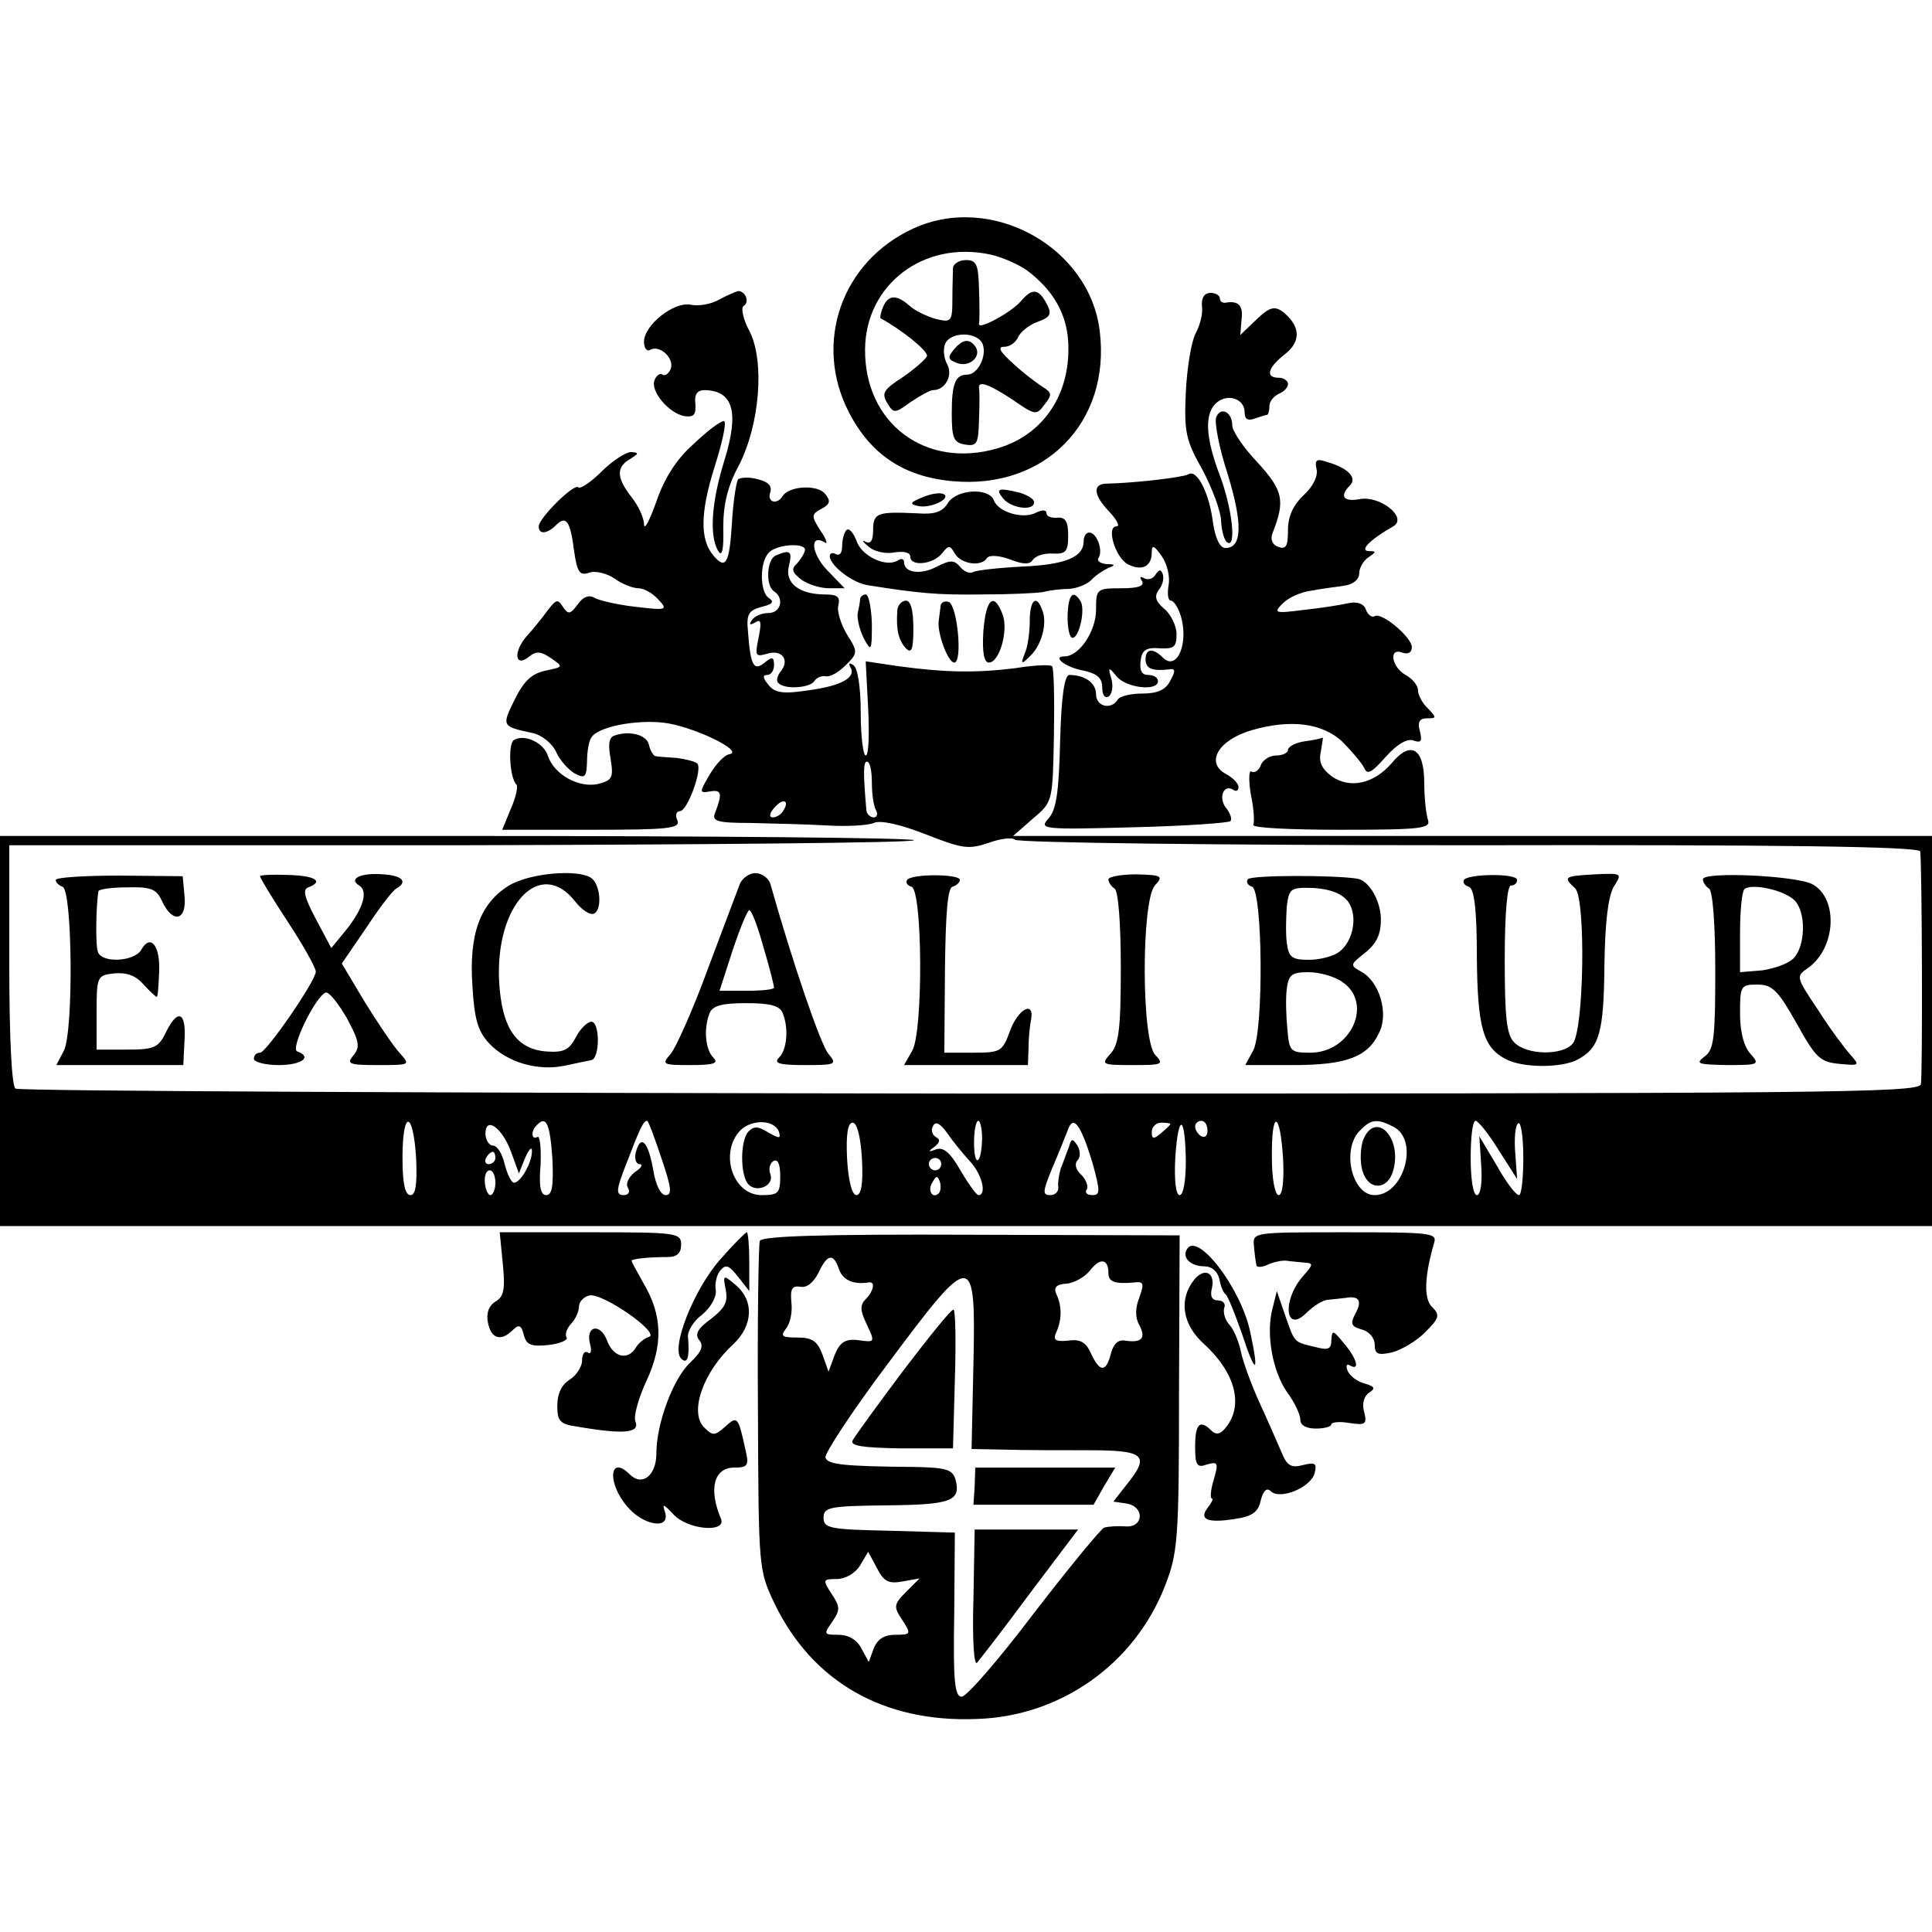
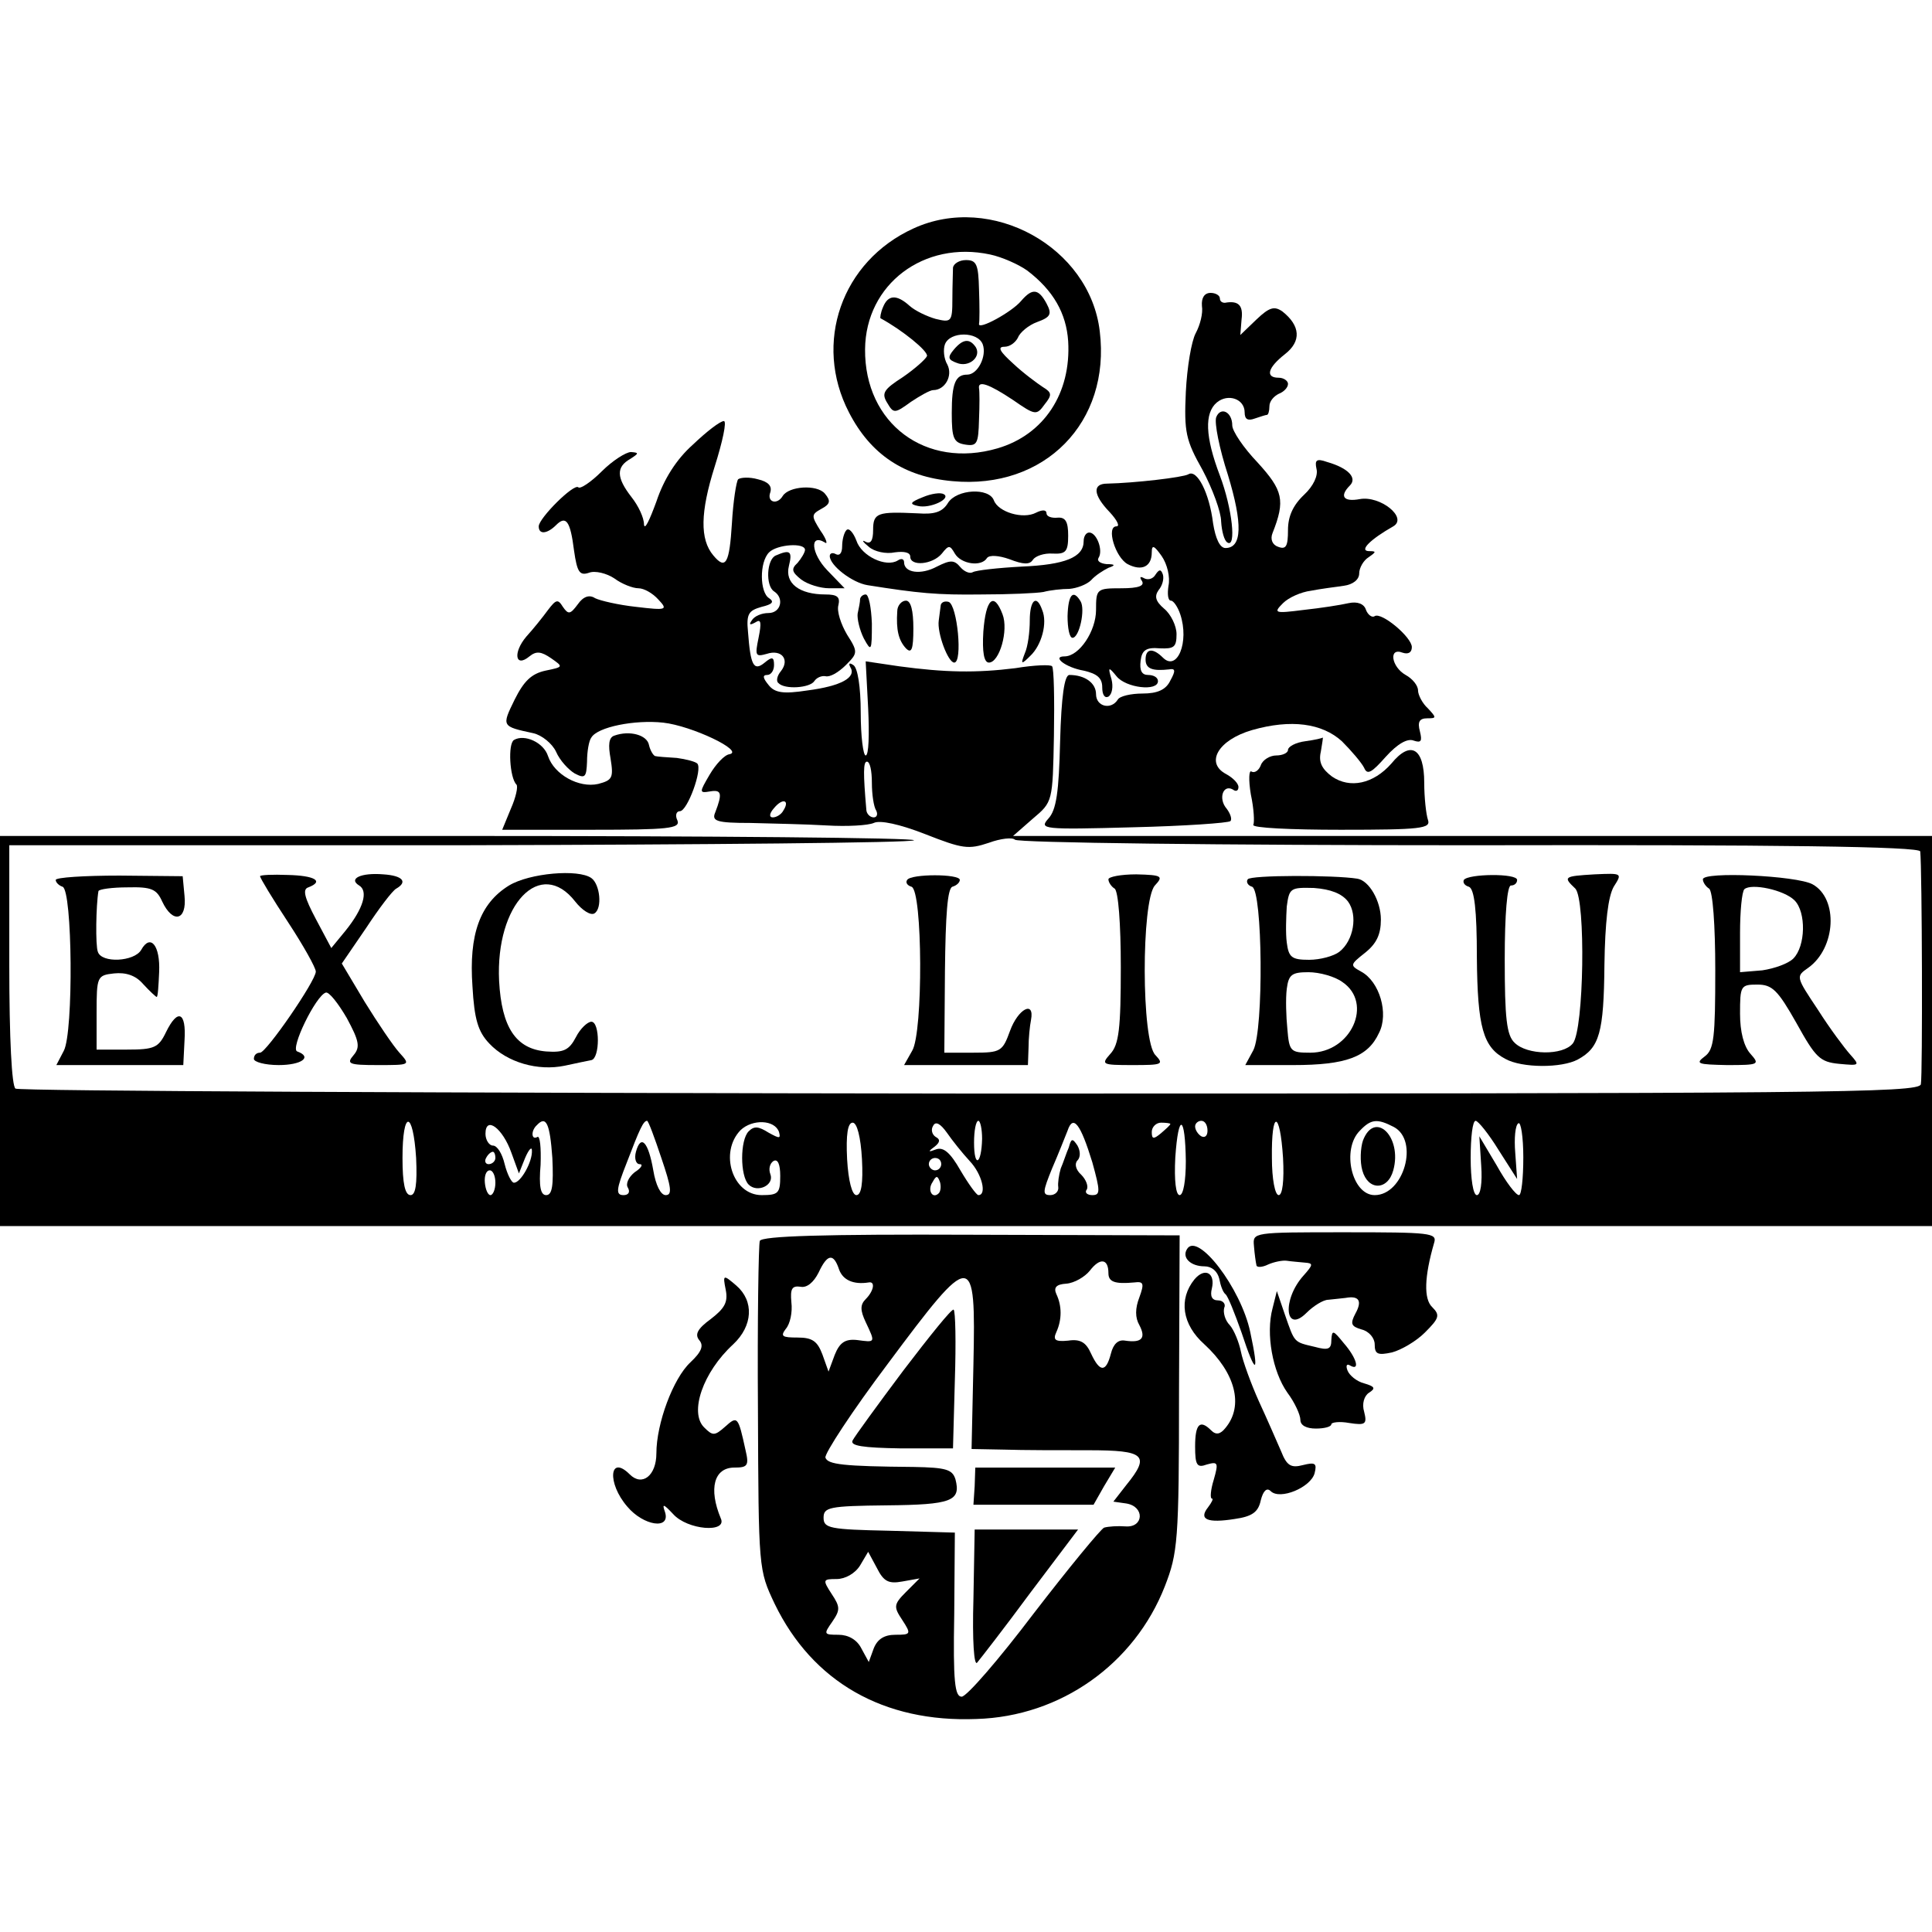
<svg xmlns="http://www.w3.org/2000/svg" version="1.0" width="312pt" height="312pt" viewBox="0 0 312 312" preserveAspectRatio="xMidYMid meet">
  <g transform="translate(0,312) scale(0.1,-0.1)" fill="#000000" stroke="none">
    <path d="M1475 2751 c-116 -53 -162 -185 -104 -297 35 -68 89 -104 167 -111 149 -14 256 95 238 242 -16 136 -175 224 -301 166z m184 -68 c42 -32 63 -69 66 -114 5 -84 -39 -151 -114 -173 -116 -34 -215 40 -214 160 1 105 95 176 202 153 19 -4 46 -16 60 -26z" />
    <path d="M1539 2688 c0 -7 -1 -30 -1 -51 0 -37 -2 -38 -27 -32 -14 4 -33 13 -42 21 -21 19 -35 18 -43 -2 -4 -9 -5 -18 -4 -18 35 -19 77 -53 75 -61 -2 -5 -20 -21 -39 -34 -31 -20 -35 -26 -25 -42 10 -17 12 -17 38 2 15 10 31 19 36 19 19 0 32 23 23 41 -6 10 -7 25 -4 33 8 21 53 21 61 0 7 -19 -8 -49 -25 -49 -19 0 -25 -14 -25 -62 0 -41 3 -48 22 -51 19 -3 21 2 22 40 1 24 1 46 0 51 -2 13 16 7 55 -19 36 -25 38 -25 51 -7 12 15 12 19 -3 28 -9 6 -31 22 -48 38 -21 19 -26 27 -14 27 9 0 18 7 22 15 3 8 17 20 31 25 22 8 24 13 15 30 -13 24 -23 25 -41 4 -15 -18 -70 -48 -68 -37 1 4 1 29 0 56 -1 40 -4 47 -21 47 -11 0 -20 -6 -21 -12z" />
    <path d="M1540 2555 c-10 -12 -9 -16 5 -21 19 -8 40 9 31 25 -10 15 -21 14 -36 -4z" />
-     <path d="M1161 2636 c-12 -7 -33 -11 -46 -8 -27 5 -75 -33 -75 -60 0 -11 5 -16 10 -13 15 9 40 -14 33 -31 -3 -7 -9 -12 -13 -9 -4 3 -10 -1 -13 -9 -7 -18 23 -53 48 -58 16 -2 19 2 18 20 -2 15 3 22 15 22 46 -1 56 -35 32 -113 -21 -67 -25 -123 -10 -147 6 -10 9 2 8 38 0 37 7 67 25 100 34 66 42 167 18 216 -11 20 -15 39 -10 42 10 6 3 24 -9 24 -4 -1 -18 -7 -31 -14z" />
    <path d="M1941 2626 c2 -12 -3 -31 -10 -44 -7 -13 -14 -55 -16 -95 -3 -65 0 -78 27 -126 16 -30 30 -68 30 -83 1 -16 5 -31 10 -34 15 -10 8 55 -12 108 -24 63 -25 101 -5 118 18 15 45 6 45 -16 0 -11 5 -14 16 -10 9 3 18 6 20 6 2 0 4 6 4 14 0 8 7 16 15 20 8 3 15 10 15 16 0 5 -7 10 -15 10 -22 0 -18 16 10 38 27 21 25 46 -4 69 -13 9 -21 7 -42 -13 l-26 -25 2 25 c3 23 -5 31 -27 27 -5 0 -8 3 -8 7 0 5 -7 9 -15 9 -10 0 -15 -8 -14 -21z" />
    <path d="M1964 2446 c-3 -9 5 -50 19 -93 24 -79 23 -118 -4 -118 -9 0 -16 15 -20 40 -6 49 -26 88 -40 79 -9 -5 -86 -14 -131 -15 -24 0 -23 -18 4 -46 12 -13 17 -23 11 -23 -17 0 -2 -50 18 -61 23 -12 39 -4 39 19 0 13 4 11 16 -6 9 -13 14 -34 11 -48 -2 -13 -1 -24 4 -24 4 0 11 -10 15 -22 15 -45 -5 -93 -28 -70 -16 16 -28 15 -28 -3 0 -15 11 -19 38 -16 10 2 11 -2 2 -18 -7 -15 -21 -21 -45 -21 -18 0 -37 -4 -40 -10 -11 -17 -35 -11 -35 9 0 18 -18 31 -43 31 -8 0 -13 -34 -15 -107 -2 -82 -6 -111 -19 -125 -15 -17 -10 -18 136 -14 84 2 155 7 158 10 3 3 0 12 -6 20 -14 16 -6 40 10 31 5 -4 9 -2 9 4 0 6 -9 15 -20 21 -34 18 -13 55 42 71 63 18 113 11 145 -18 16 -16 32 -35 36 -43 5 -12 12 -8 35 18 19 21 35 30 45 26 12 -4 14 -1 10 15 -4 15 -1 21 12 21 15 0 15 1 1 16 -9 8 -16 22 -16 29 0 8 -9 19 -20 25 -23 13 -28 45 -5 36 9 -3 15 0 15 9 0 16 -49 57 -60 50 -4 -3 -11 2 -14 10 -3 10 -14 14 -28 11 -13 -3 -45 -8 -73 -11 -47 -6 -49 -5 -33 11 9 9 29 18 45 20 15 3 39 6 53 8 15 2 25 10 25 20 0 9 7 21 15 26 13 9 13 10 0 10 -15 1 3 19 40 40 24 14 -21 50 -54 44 -27 -5 -33 5 -16 22 12 12 -2 28 -37 38 -17 6 -20 3 -17 -11 3 -11 -5 -28 -20 -42 -18 -17 -26 -35 -26 -57 0 -26 -3 -32 -16 -27 -9 3 -13 12 -9 22 21 53 17 69 -24 114 -23 24 -41 51 -41 60 0 22 -19 31 -26 13z" />
    <path d="M1119 2402 c-27 -24 -47 -56 -59 -92 -11 -30 -19 -47 -20 -37 0 11 -9 30 -20 44 -25 32 -25 49 -2 62 14 9 14 10 1 11 -8 0 -30 -14 -47 -31 -18 -18 -35 -29 -38 -26 -7 7 -64 -50 -64 -63 0 -14 14 -12 28 2 16 16 23 7 29 -41 5 -35 9 -41 24 -36 10 4 29 -1 41 -9 12 -9 30 -16 39 -16 9 0 23 -8 32 -18 16 -17 14 -18 -36 -12 -28 3 -58 10 -66 14 -9 6 -19 3 -28 -10 -12 -16 -15 -17 -24 -4 -8 13 -11 12 -24 -5 -8 -11 -24 -31 -35 -43 -22 -26 -18 -51 5 -32 11 9 19 8 35 -3 20 -14 20 -14 -9 -20 -23 -5 -35 -17 -50 -47 -21 -43 -21 -43 30 -54 14 -3 31 -17 37 -30 6 -14 20 -29 30 -35 17 -9 19 -6 20 19 0 16 3 34 7 39 10 17 70 29 116 24 46 -5 132 -46 107 -51 -8 -1 -22 -16 -32 -33 -17 -29 -17 -30 1 -27 18 3 20 -3 8 -34 -6 -14 2 -17 57 -17 35 -1 90 -2 123 -4 33 -2 67 0 76 4 10 5 42 -2 83 -18 61 -24 70 -25 103 -14 19 7 38 9 42 5 3 -5 333 -9 734 -9 499 1 727 -2 728 -10 3 -28 4 -362 1 -376 -3 -14 -156 -15 -1535 -15 -843 1 -1537 4 -1542 8 -6 4 -10 80 -10 200 l0 193 727 0 c400 1 730 4 734 8 4 4 -326 7 -734 7 l-742 0 0 -315 0 -315 1560 0 1560 0 0 315 0 315 -742 0 -742 0 32 28 c32 27 32 27 34 134 1 59 0 109 -3 112 -2 3 -29 2 -59 -3 -64 -8 -114 -7 -188 3 l-54 8 4 -76 c2 -42 1 -76 -4 -76 -4 0 -8 31 -8 69 0 42 -5 73 -12 77 -6 4 -8 3 -5 -3 11 -17 -15 -31 -69 -38 -39 -6 -53 -4 -63 9 -9 11 -10 16 -2 16 6 0 11 7 11 16 0 13 -3 14 -15 4 -18 -15 -23 -4 -27 49 -3 30 1 35 22 41 17 4 21 8 12 14 -15 9 -16 58 0 74 13 13 58 16 58 4 0 -4 -6 -14 -12 -21 -11 -10 -9 -15 6 -27 11 -8 31 -14 45 -14 l25 0 -28 29 c-26 27 -29 60 -4 45 5 -4 3 5 -7 19 -15 24 -15 26 1 35 15 8 16 13 6 25 -13 15 -58 12 -68 -4 -9 -15 -26 -10 -20 6 3 10 -3 17 -20 21 -14 4 -28 3 -32 0 -3 -4 -8 -36 -10 -71 -4 -65 -10 -76 -30 -52 -22 26 -21 70 2 143 13 41 20 74 15 74 -6 0 -28 -17 -50 -38z m289 -546 c0 -19 3 -39 7 -45 3 -6 1 -11 -4 -11 -6 0 -12 6 -12 13 -5 58 -5 77 1 77 5 0 8 -15 8 -34z m-143 -45 c-3 -6 -11 -11 -17 -11 -6 0 -6 6 2 15 14 17 26 13 15 -4z m-593 -561 c2 -43 -1 -60 -9 -60 -9 0 -13 19 -13 60 0 78 17 78 22 0z m154 8 l12 -33 10 25 c6 14 11 19 11 12 1 -18 -18 -52 -29 -52 -4 0 -11 14 -15 30 -4 17 -12 30 -19 30 -6 0 -12 9 -12 19 0 30 28 9 42 -31z m66 -8 c2 -44 0 -60 -10 -60 -9 0 -12 14 -9 49 1 28 -1 47 -5 45 -10 -6 -11 10 -1 19 15 16 21 3 25 -53z m176 0 c16 -47 18 -60 7 -60 -8 0 -16 16 -20 40 -8 46 -20 59 -28 30 -3 -11 0 -20 6 -20 6 0 3 -6 -8 -13 -10 -8 -15 -19 -11 -25 4 -7 1 -12 -7 -12 -13 0 -12 9 5 52 21 55 27 68 33 68 2 0 12 -27 23 -60z m190 42 c3 -11 1 -11 -17 -1 -16 10 -23 11 -32 2 -14 -14 -14 -72 0 -86 14 -14 42 -1 35 17 -3 8 -1 17 5 21 7 4 11 -5 11 -24 0 -28 -3 -31 -30 -31 -47 0 -69 69 -34 105 19 18 55 17 62 -3z m134 -44 c2 -39 -1 -58 -9 -58 -7 0 -13 23 -15 58 -2 40 1 59 9 59 7 0 13 -23 15 -59z m174 -3 c20 -21 28 -55 14 -55 -3 0 -16 18 -29 40 -16 28 -27 38 -39 34 -13 -5 -14 -4 -3 4 9 7 10 12 2 16 -6 4 -8 12 -4 18 4 8 12 3 22 -11 9 -13 25 -33 37 -46z m20 36 c-1 -42 -13 -48 -13 -6 0 19 3 35 7 35 3 0 6 -13 6 -29z m178 -38 c13 -47 13 -53 0 -53 -8 0 -13 4 -9 9 3 5 -1 16 -9 24 -9 8 -11 18 -6 23 5 5 5 15 0 24 -8 12 -10 12 -14 -3 -4 -9 -9 -25 -13 -34 -3 -10 -5 -24 -4 -30 1 -7 -5 -13 -13 -13 -13 0 -12 6 3 43 10 23 21 51 25 61 9 27 21 11 40 -51z m126 62 c0 -2 -7 -8 -15 -15 -12 -10 -15 -10 -15 2 0 8 7 15 15 15 8 0 15 -1 15 -2z m25 -60 c0 -32 -4 -55 -10 -55 -6 0 -9 23 -7 61 5 73 16 69 17 -6z m35 49 c0 -8 -4 -12 -10 -9 -5 3 -10 10 -10 16 0 5 5 9 10 9 6 0 10 -7 10 -16z m122 -44 c2 -37 -1 -60 -7 -60 -6 0 -11 26 -11 60 -1 78 13 78 18 0z m179 50 c41 -22 16 -110 -31 -110 -37 0 -54 74 -24 104 18 19 28 20 55 6z m169 -37 l30 -47 -3 42 c-2 24 0 45 5 48 4 3 8 -22 8 -55 0 -34 -3 -61 -7 -61 -5 0 -21 21 -36 48 l-28 47 3 -47 c2 -28 -1 -48 -7 -48 -6 0 -10 26 -10 60 0 33 3 60 8 60 4 0 21 -21 37 -47z m-1620 -13 c0 -5 -5 -10 -11 -10 -5 0 -7 5 -4 10 3 6 8 10 11 10 2 0 4 -4 4 -10z m720 -10 c0 -5 -4 -10 -10 -10 -5 0 -10 5 -10 10 0 6 5 10 10 10 6 0 10 -4 10 -10z m-720 -30 c0 -11 -4 -20 -8 -20 -4 0 -8 9 -9 20 -1 11 2 20 8 20 5 0 9 -9 9 -20z m716 -17 c-10 -10 -19 5 -10 18 6 11 8 11 12 0 2 -7 1 -15 -2 -18z" />
    <path d="M2201 1278 c-4 -12 -5 -34 -1 -48 9 -33 41 -33 50 0 15 54 -30 98 -49 48z" />
    <path d="M1490 2317 c-20 -8 -22 -11 -8 -14 20 -5 55 12 42 19 -5 3 -20 1 -34 -5z" />
    <path d="M1531 2308 c-9 -15 -22 -19 -49 -17 -65 3 -72 1 -72 -27 0 -17 -4 -23 -12 -19 -7 4 -5 0 5 -8 9 -8 28 -12 42 -9 15 2 25 0 25 -7 0 -16 36 -13 51 5 11 14 13 14 21 0 10 -17 43 -22 52 -7 4 5 19 4 36 -2 23 -9 33 -9 38 -1 4 6 18 11 32 10 21 -1 25 3 25 29 0 22 -4 30 -17 29 -10 -1 -18 2 -18 7 0 6 -7 6 -17 1 -21 -11 -61 1 -68 20 -8 21 -60 18 -74 -4z" />
-     <path d="M1620 2315 c13 -16 50 -21 50 -6 0 5 -10 11 -22 15 -36 9 -41 7 -28 -9z" />
    <path d="M1367 2264 c-4 -4 -7 -16 -7 -26 0 -11 -4 -16 -10 -13 -5 3 -10 2 -10 -3 0 -15 36 -43 61 -47 82 -13 112 -16 184 -15 44 0 89 2 100 4 11 3 30 5 42 5 12 1 28 7 35 14 7 8 20 16 28 20 12 4 11 6 -3 6 -10 1 -16 5 -13 10 8 12 -3 41 -15 41 -5 0 -9 -6 -9 -14 0 -26 -30 -38 -100 -41 -38 -2 -74 -6 -79 -9 -5 -3 -14 1 -20 8 -10 12 -16 12 -38 1 -26 -14 -53 -10 -53 7 0 5 -4 7 -10 3 -19 -12 -59 7 -67 32 -5 13 -12 21 -16 17z" />
    <path d="M1253 2223 c-15 -6 -17 -49 -3 -58 17 -11 11 -35 -9 -35 -11 0 -23 -5 -27 -12 -5 -7 -3 -8 6 -3 9 6 10 0 5 -25 -6 -29 -5 -31 13 -26 24 8 38 -9 23 -28 -6 -7 -8 -16 -4 -19 10 -11 51 -8 58 3 4 6 12 9 18 8 7 -2 21 6 33 18 19 19 20 21 2 49 -10 17 -17 38 -14 48 3 13 -2 17 -21 17 -42 0 -66 18 -59 46 6 24 2 27 -21 17z" />
    <path d="M1866 2192 c-4 -7 -12 -9 -18 -6 -7 4 -8 2 -4 -4 5 -8 -5 -12 -33 -12 -40 0 -41 -1 -41 -35 0 -34 -27 -75 -51 -75 -21 0 2 -18 31 -23 22 -5 30 -12 30 -27 0 -12 4 -18 10 -15 6 4 8 16 5 28 -6 20 -5 21 8 5 15 -19 67 -25 67 -8 0 6 -7 10 -16 10 -10 0 -14 7 -12 23 2 17 9 22 31 20 23 -1 27 2 27 23 0 13 -9 32 -20 41 -14 12 -16 20 -9 30 6 7 9 18 7 25 -3 9 -6 9 -12 0z" />
    <path d="M1389 2153 c0 -5 -2 -15 -4 -24 -1 -8 3 -26 10 -40 12 -22 13 -21 13 24 -1 26 -5 47 -10 47 -4 0 -8 -3 -9 -7z" />
    <path d="M1724 2125 c0 -19 3 -35 8 -35 11 0 21 46 13 59 -12 20 -20 11 -21 -24z" />
    <path d="M1449 2133 c-2 -30 2 -47 14 -60 9 -9 12 -2 12 32 0 29 -4 45 -12 45 -7 0 -14 -8 -14 -17z" />
    <path d="M1519 2141 c-1 -6 -2 -17 -3 -23 -3 -20 15 -68 25 -68 14 0 5 93 -9 98 -7 2 -13 -1 -13 -7z" />
    <path d="M1588 2100 c-2 -33 1 -50 9 -50 17 0 32 52 22 78 -14 37 -27 25 -31 -28z" />
    <path d="M1663 2118 c0 -18 -3 -42 -8 -53 -7 -18 -6 -19 9 -4 18 17 28 53 19 74 -9 26 -20 16 -20 -17z" />
    <path d="M992 1932 c-9 -3 -10 -15 -6 -37 5 -31 3 -35 -20 -41 -31 -7 -71 15 -81 45 -7 22 -38 36 -55 26 -10 -6 -7 -61 4 -72 3 -3 -1 -21 -9 -39 l-14 -34 144 0 c124 0 144 2 139 15 -4 8 -2 15 4 15 12 0 37 68 28 77 -3 3 -18 7 -33 9 -16 1 -31 2 -35 3 -3 1 -8 9 -10 18 -3 16 -31 24 -56 15z" />
    <path d="M2108 1923 c-16 -2 -28 -9 -28 -14 0 -5 -9 -9 -19 -9 -10 0 -22 -7 -25 -16 -3 -8 -10 -13 -15 -10 -4 3 -5 -13 -1 -37 5 -23 6 -45 4 -49 -3 -5 61 -8 141 -8 130 0 146 2 141 16 -3 9 -6 36 -6 60 0 56 -22 69 -53 31 -29 -33 -67 -41 -96 -21 -16 12 -22 23 -18 40 2 13 4 23 3 23 0 -1 -13 -4 -28 -6z" />
    <path d="M90 1699 c0 -4 5 -9 11 -11 16 -5 18 -235 2 -265 l-12 -23 103 0 102 0 2 40 c3 46 -11 52 -30 13 -12 -25 -19 -28 -63 -28 l-49 0 0 60 c0 58 1 60 28 63 19 2 35 -3 47 -17 11 -12 21 -21 22 -21 2 0 3 18 4 40 2 43 -14 63 -29 36 -11 -19 -64 -22 -70 -3 -4 10 -3 75 1 98 1 3 22 6 47 6 39 1 47 -3 56 -23 17 -36 40 -31 36 9 l-3 32 -102 1 c-57 0 -103 -3 -103 -7z" />
    <path d="M420 1705 c0 -3 20 -36 45 -74 25 -38 45 -74 45 -80 0 -15 -80 -131 -90 -131 -6 0 -10 -4 -10 -10 0 -5 18 -10 40 -10 37 0 55 13 30 22 -12 4 30 90 46 95 5 2 20 -17 34 -41 20 -37 22 -47 11 -60 -12 -14 -8 -16 39 -16 53 0 53 0 35 20 -10 11 -35 48 -56 82 l-37 62 39 57 c21 32 43 61 49 64 19 11 10 21 -21 23 -36 3 -57 -7 -39 -18 15 -9 7 -37 -22 -73 l-23 -28 -25 47 c-18 34 -22 48 -12 51 26 10 10 19 -33 20 -25 1 -45 0 -45 -2z" />
    <path d="M822 1690 c-47 -29 -65 -79 -59 -163 3 -53 9 -73 27 -92 29 -31 79 -45 122 -36 18 4 38 8 43 9 14 3 14 62 0 62 -6 0 -18 -11 -25 -25 -11 -21 -20 -25 -48 -23 -49 4 -72 39 -76 114 -6 124 67 200 123 128 11 -14 25 -23 31 -19 13 8 9 47 -5 57 -21 15 -100 8 -133 -12z" />
-     <path d="M1195 1693 c-4 -10 -27 -72 -52 -138 -24 -66 -52 -128 -60 -137 -15 -17 -13 -18 32 -18 38 0 46 3 37 12 -13 13 -16 47 -6 72 5 12 20 16 59 16 39 0 54 -4 59 -16 10 -25 7 -59 -6 -72 -9 -9 0 -12 42 -12 50 0 52 1 38 18 -12 13 -58 147 -94 275 -3 9 -14 17 -24 17 -10 0 -21 -8 -25 -17z m38 -103 c10 -33 17 -62 17 -65 0 -3 -20 -5 -44 -5 l-44 0 21 65 c12 36 24 65 27 65 4 0 14 -27 23 -60z" />
    <path d="M1465 1699 c-3 -4 0 -9 7 -11 18 -6 19 -236 1 -265 l-13 -23 100 0 100 0 1 28 c0 15 2 35 4 45 6 32 -21 18 -34 -18 -12 -33 -15 -35 -59 -35 l-47 0 1 132 c1 90 4 133 12 136 7 2 12 7 12 11 0 10 -79 10 -85 0z" />
    <path d="M1790 1700 c0 -5 5 -12 10 -15 6 -4 10 -57 10 -127 0 -99 -3 -125 -17 -140 -15 -17 -14 -18 36 -18 48 0 51 1 37 16 -23 22 -23 249 -1 274 14 15 12 17 -30 18 -25 0 -45 -4 -45 -8z" />
    <path d="M2015 1700 c-3 -4 0 -10 7 -12 17 -6 19 -231 2 -264 l-13 -24 77 0 c86 0 121 13 139 52 16 31 1 83 -29 99 -18 10 -18 11 6 30 19 15 26 30 26 54 0 30 -19 63 -38 66 -37 6 -173 6 -177 -1z m162 -36 c16 -22 9 -63 -14 -81 -9 -7 -31 -13 -49 -13 -28 0 -33 4 -36 28 -2 15 -1 41 0 58 4 30 6 31 44 30 27 -2 45 -9 55 -22z m-9 -130 c50 -34 14 -114 -52 -114 -32 0 -34 2 -37 38 -2 20 -3 49 -1 65 3 23 8 27 35 27 18 0 43 -7 55 -16z" />
    <path d="M2364 1699 c-2 -4 1 -9 8 -11 9 -3 13 -38 13 -114 1 -113 10 -145 46 -164 27 -15 91 -15 117 -1 35 19 42 43 43 153 1 69 6 110 15 126 14 22 14 22 -31 20 -50 -3 -51 -4 -31 -23 17 -18 14 -228 -4 -250 -16 -20 -74 -19 -94 1 -13 12 -16 40 -16 135 0 73 4 119 10 119 6 0 10 4 10 9 0 11 -79 10 -86 0z" />
    <path d="M2750 1700 c0 -5 5 -12 10 -15 6 -4 10 -59 10 -132 0 -108 -2 -128 -17 -139 -16 -12 -11 -13 36 -14 52 0 53 1 38 18 -11 12 -17 36 -17 65 0 45 1 47 28 47 24 0 33 -9 63 -62 31 -56 38 -63 69 -66 33 -3 34 -3 18 15 -9 10 -33 42 -52 72 -36 54 -36 54 -16 68 45 32 49 112 7 135 -26 14 -177 21 -177 8z m148 -34 c19 -19 18 -74 -2 -94 -8 -8 -30 -16 -50 -19 l-36 -3 0 63 c0 35 3 67 7 71 11 10 64 -1 81 -18z" />
-     <path d="M812 1079 c4 -40 2 -53 -12 -61 -11 -7 -15 -19 -12 -34 5 -26 21 -31 40 -12 10 10 14 8 18 -8 4 -16 12 -19 40 -16 18 2 32 8 29 12 -3 5 0 14 7 22 7 7 13 20 13 28 0 8 8 16 17 18 22 4 115 -61 96 -67 -7 -2 -17 -10 -21 -17 -13 -22 -37 -16 -47 12 -11 28 -35 23 -27 -7 3 -11 1 -17 -4 -13 -5 3 -9 -3 -9 -13 0 -10 -9 -24 -20 -31 -13 -8 -20 -23 -20 -42 0 -25 4 -30 33 -34 76 -13 101 -10 93 9 -3 8 5 37 18 65 27 58 26 106 -5 158 -10 18 -19 34 -19 36 0 3 27 6 58 6 15 0 22 6 22 20 0 19 -7 20 -146 20 l-147 0 5 -51z" />
-     <path d="M1163 1086 c-43 -49 -80 -143 -63 -160 10 -10 14 2 11 35 -1 9 9 26 23 36 14 12 23 28 22 39 -2 10 1 25 7 32 9 11 14 9 29 -10 l18 -23 0 48 c0 26 -2 47 -4 47 -2 0 -22 -20 -43 -44z" />
    <path d="M1227 1116 c-2 -6 -4 -128 -3 -271 1 -260 1 -260 27 -315 61 -126 176 -192 326 -186 136 4 255 89 304 214 21 54 23 73 23 312 l1 255 -337 1 c-237 1 -338 -2 -341 -10z m128 -46 c6 -17 23 -25 48 -21 11 2 8 -14 -5 -27 -9 -9 -9 -18 0 -37 16 -34 16 -33 -14 -29 -19 2 -28 -4 -36 -24 l-10 -27 -10 28 c-8 21 -16 27 -40 27 -25 0 -28 2 -19 14 7 8 11 27 9 43 -2 22 1 27 15 25 10 -2 21 7 29 23 14 30 24 32 33 5z m435 -6 c0 -14 10 -18 42 -15 15 2 16 -2 8 -24 -7 -18 -7 -33 0 -45 11 -21 4 -29 -23 -25 -11 2 -19 -5 -23 -21 -8 -31 -18 -30 -32 0 -8 18 -17 24 -37 21 -21 -2 -25 1 -19 14 9 20 9 42 0 61 -5 11 0 16 16 17 13 1 30 11 38 21 16 21 30 20 30 -4z m-218 -147 l-3 -137 53 -1 c29 -1 90 -1 136 -1 91 0 100 -8 61 -56 l-21 -27 21 -3 c30 -5 28 -39 -1 -37 -13 1 -28 0 -35 -2 -6 -3 -57 -65 -114 -139 -56 -74 -108 -134 -116 -134 -11 0 -14 24 -12 133 l1 132 -106 3 c-96 2 -106 4 -106 21 0 17 9 19 102 20 105 1 120 7 111 42 -5 16 -15 19 -67 20 -115 1 -139 4 -143 15 -2 6 43 75 101 152 137 184 142 184 138 -1z m-115 -351 l28 5 -22 -22 c-20 -20 -20 -24 -6 -45 15 -23 14 -24 -11 -24 -18 0 -29 -7 -35 -22 l-8 -22 -12 22 c-7 14 -21 22 -37 22 -24 0 -24 1 -10 21 13 19 13 24 -1 45 -15 23 -14 24 8 24 14 0 30 9 38 22 l13 22 14 -26 c11 -22 19 -26 41 -22z" />
    <path d="M1459 907 c-42 -56 -79 -107 -82 -113 -5 -9 17 -12 77 -13 l85 0 3 110 c2 61 1 112 -2 114 -3 2 -39 -43 -81 -98z" />
    <path d="M1574 720 l-2 -30 97 0 97 0 17 30 18 30 -113 0 -113 0 -1 -30z" />
    <path d="M1572 538 c-2 -68 1 -109 6 -103 5 6 44 56 86 113 l77 102 -83 0 -84 0 -2 -112z" />
    <path d="M2025 1108 c1 -13 3 -27 4 -31 0 -4 9 -4 19 1 9 4 23 7 30 6 6 -1 19 -2 29 -3 14 -1 14 -3 -2 -21 -35 -39 -30 -95 5 -60 11 11 27 21 35 21 8 1 21 2 28 3 22 4 27 -5 16 -25 -9 -17 -7 -21 10 -26 12 -3 21 -14 21 -24 0 -16 5 -18 28 -13 15 4 39 18 53 32 23 23 25 28 12 41 -14 13 -13 49 3 104 5 16 -6 17 -144 17 -149 0 -149 0 -147 -22z" />
    <path d="M1917 1103 c-9 -14 6 -28 28 -28 12 0 21 -8 24 -20 2 -11 6 -22 10 -25 4 -3 15 -31 26 -62 23 -70 29 -69 14 1 -15 71 -85 162 -102 134z" />
    <path d="M1929 1054 c-26 -32 -20 -73 16 -105 50 -46 64 -99 34 -135 -8 -10 -15 -12 -23 -4 -18 18 -26 11 -26 -26 0 -30 3 -35 19 -29 18 5 19 3 11 -25 -5 -16 -6 -30 -3 -30 3 0 0 -6 -6 -14 -16 -20 -1 -26 43 -19 28 4 38 11 42 30 4 16 10 21 16 15 15 -15 65 6 71 29 4 16 1 18 -19 13 -19 -5 -26 -1 -35 22 -7 16 -23 53 -36 81 -13 29 -26 65 -29 80 -3 15 -11 35 -18 43 -8 8 -11 21 -9 28 3 6 -2 12 -10 12 -10 0 -13 7 -10 19 6 25 -11 35 -28 15z" />
    <path d="M1172 1037 c4 -20 -2 -30 -24 -47 -22 -16 -26 -25 -19 -34 8 -9 4 -19 -14 -36 -28 -26 -55 -99 -55 -147 0 -36 -23 -54 -43 -34 -33 33 -37 -14 -4 -52 26 -31 70 -38 61 -9 -5 14 -3 14 13 -3 23 -26 88 -31 77 -7 -20 48 -11 82 22 82 21 0 24 3 18 28 -12 55 -13 56 -33 38 -17 -15 -20 -15 -34 -1 -24 24 -2 89 47 134 32 30 34 70 5 95 -21 18 -22 18 -17 -7z" />
    <path d="M2055 1007 c-11 -41 0 -102 24 -136 12 -16 21 -36 21 -44 0 -9 10 -14 25 -14 14 0 25 3 25 7 0 3 13 5 29 2 26 -4 29 -2 24 18 -4 13 0 26 8 31 11 7 9 10 -8 15 -12 3 -24 13 -27 21 -3 8 -1 11 4 8 17 -10 11 12 -10 36 -17 21 -19 22 -20 5 0 -15 -5 -17 -27 -11 -34 8 -32 6 -48 52 l-13 38 -7 -28z" />
  </g>
</svg>